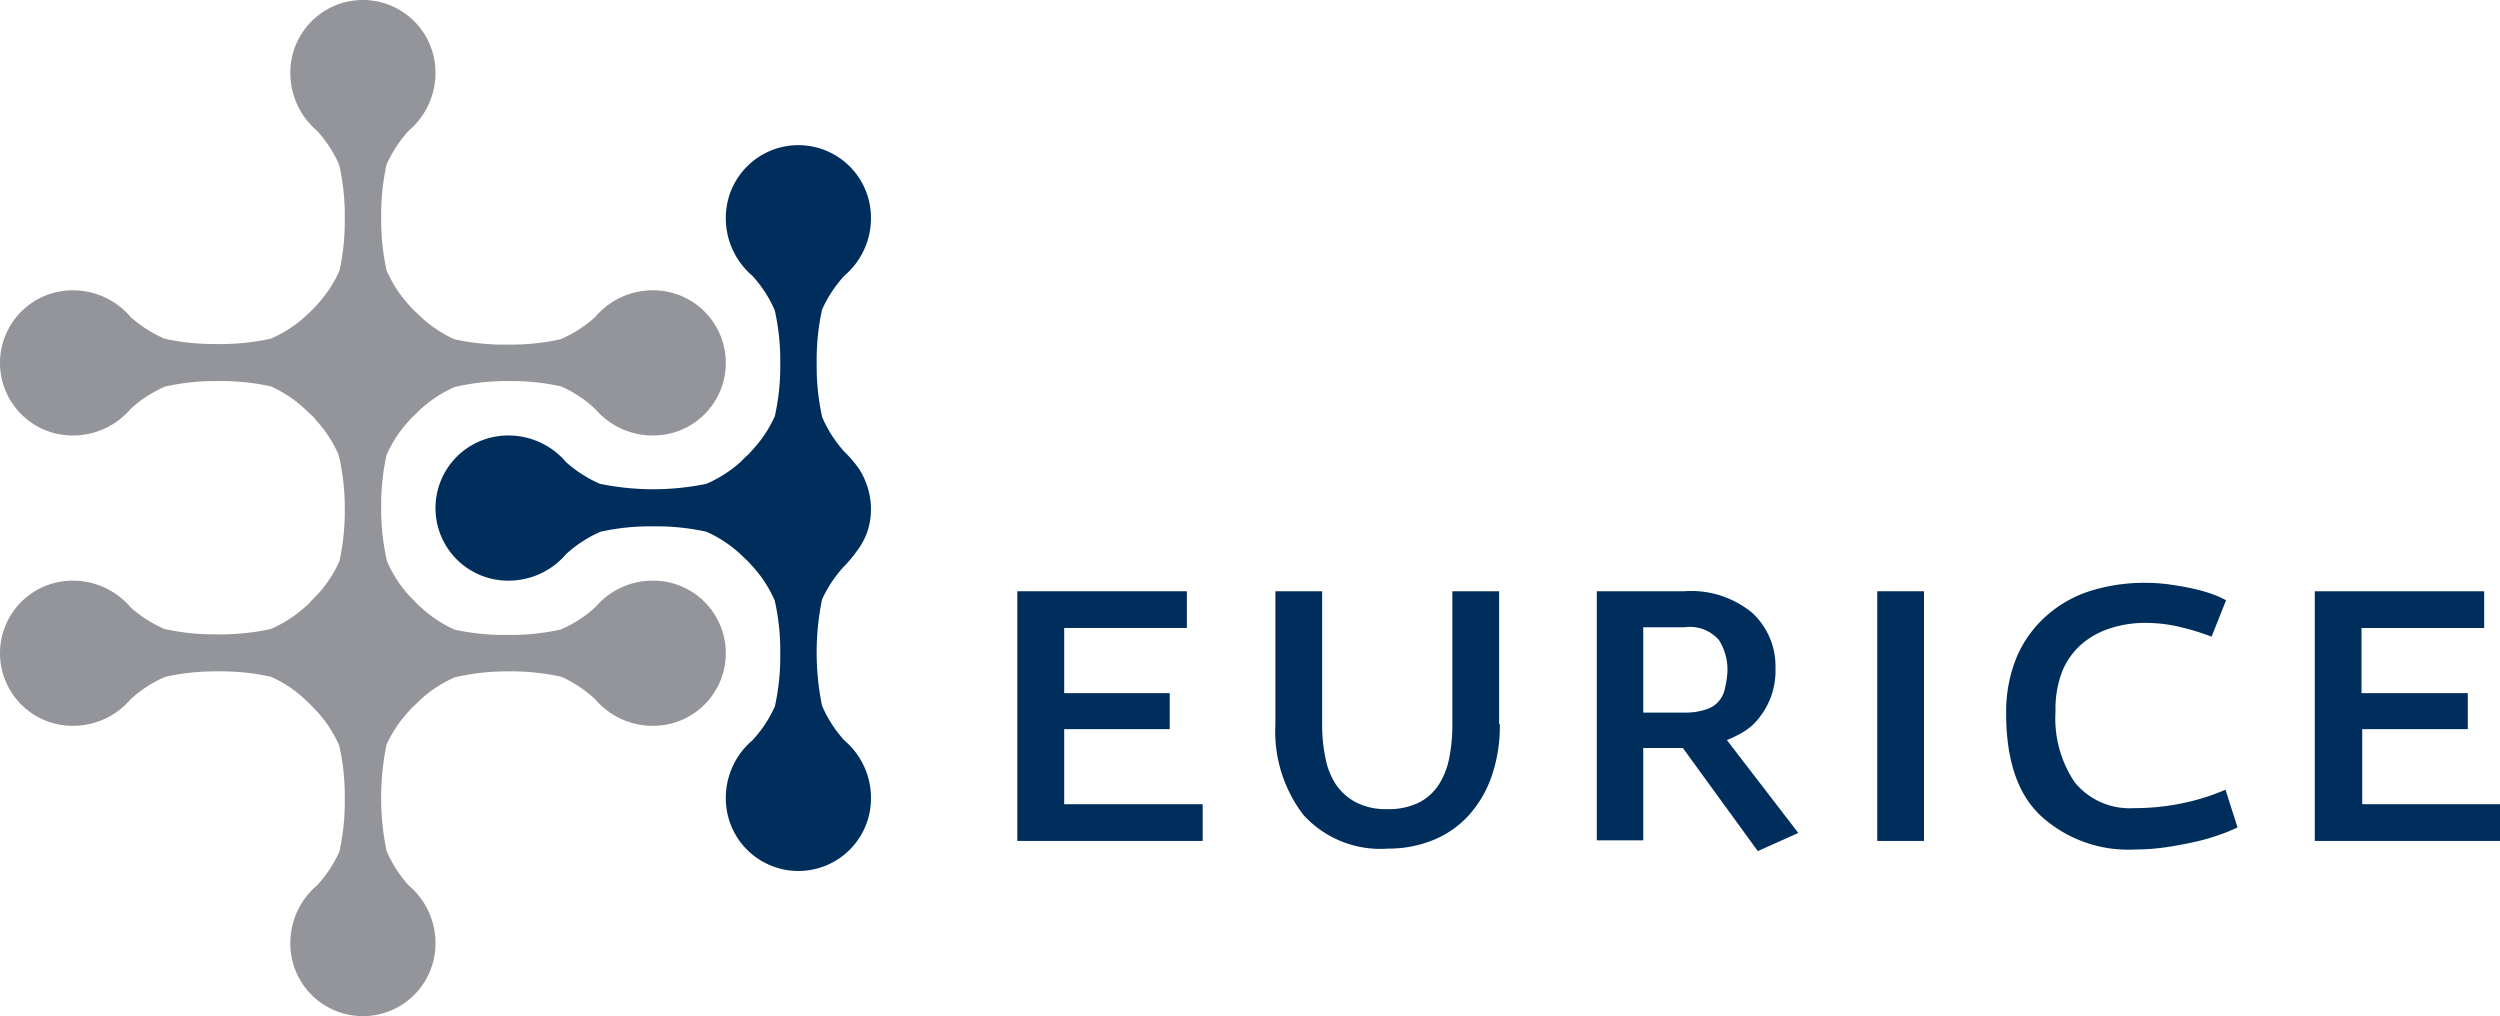
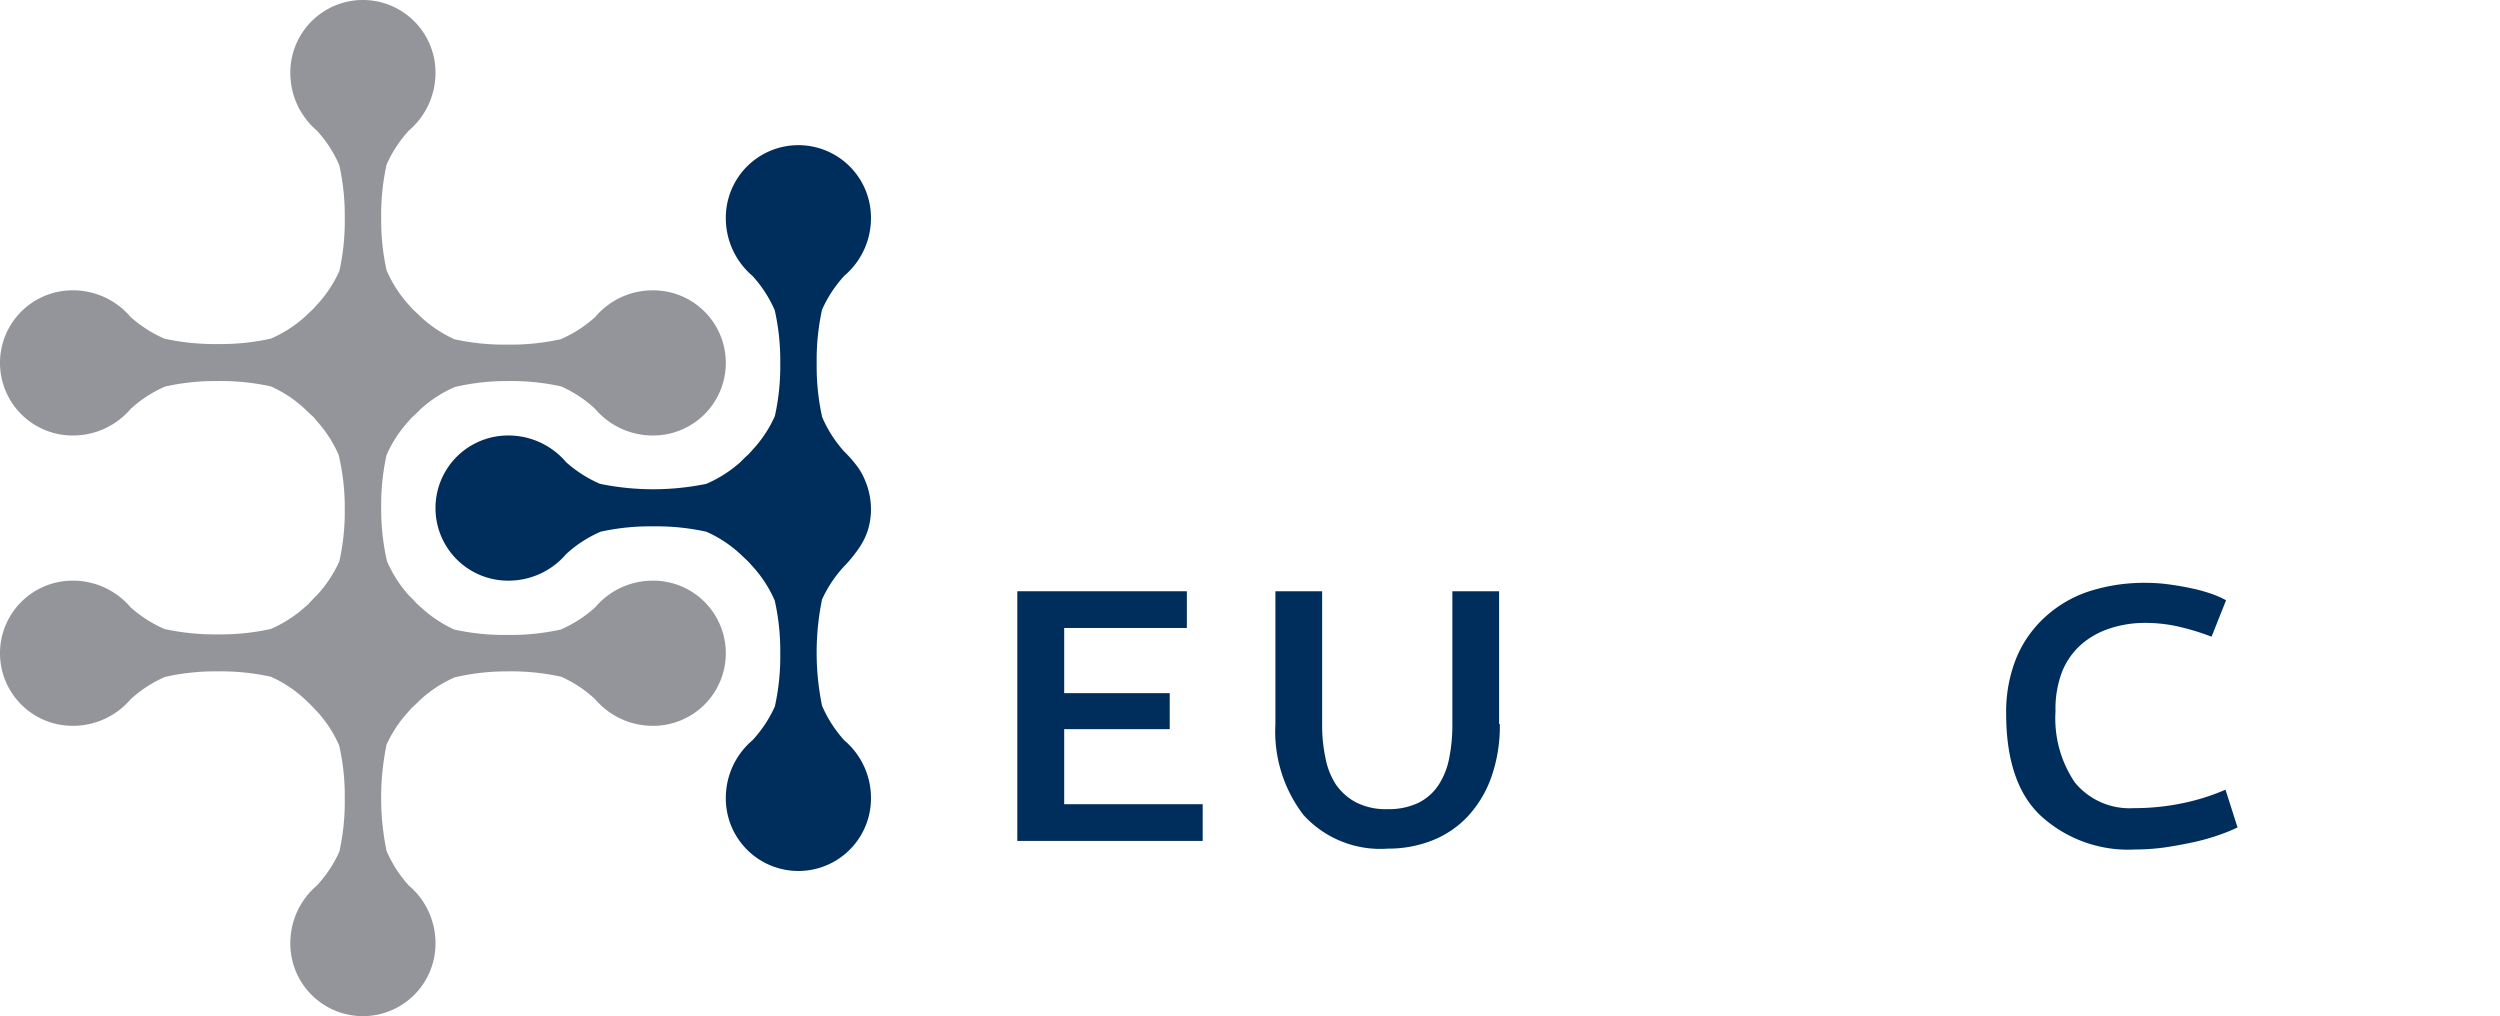
<svg xmlns="http://www.w3.org/2000/svg" width="172.22" height="70" viewBox="0 0 172.22 70">
  <defs>
    <style>.a{fill:#002e5c;}.b{fill:#94959a;}</style>
  </defs>
  <path class="a" d="M60,35s0,0,0,0,0,0,0,0a4.92,4.92,0,0,0-.15-1.13h0a4.5,4.5,0,0,0-.19-0.61h0l-0.11-.27v0a4.89,4.89,0,0,0-.38-0.7h0a8.3,8.3,0,0,0-1-1.17,8.62,8.62,0,0,1-1.53-2.38A16.07,16.07,0,0,1,56.26,25a16.09,16.09,0,0,1,.37-3.67A8.72,8.72,0,0,1,58.16,19,5.21,5.21,0,0,0,60,15a5,5,0,0,0-10,0,5.22,5.22,0,0,0,1.83,4,8.57,8.57,0,0,1,1.54,2.37A15.74,15.74,0,0,1,53.75,25a15.88,15.88,0,0,1-.37,3.66A8.46,8.46,0,0,1,51.83,31l-0.25.28c-0.2.18-.39,0.36-0.54,0.52a8.64,8.64,0,0,1-2.38,1.53,18.18,18.18,0,0,1-7.33,0A8.7,8.7,0,0,1,39,31.84,5.21,5.21,0,0,0,35,30a5,5,0,0,0,0,10,5.21,5.21,0,0,0,4-1.83,8.52,8.52,0,0,1,2.37-1.54A15.71,15.71,0,0,1,45,36.26a15.89,15.89,0,0,1,3.66.37A8.46,8.46,0,0,1,51,38.17l0.53,0.5L51.83,39a8.55,8.55,0,0,1,1.54,2.37A15.7,15.7,0,0,1,53.75,45a15.9,15.9,0,0,1-.37,3.66A8.51,8.51,0,0,1,51.83,51,5.21,5.21,0,0,0,50,55a5,5,0,0,0,10,0,5.2,5.2,0,0,0-1.84-4,8.68,8.68,0,0,1-1.53-2.38,18.19,18.19,0,0,1,0-7.33A8.71,8.71,0,0,1,58.16,39,8.34,8.34,0,0,0,59,38a5,5,0,0,0,.69-1.21h0a4.39,4.39,0,0,0,.19-0.63h0A4.87,4.87,0,0,0,60,35" />
  <path class="b" d="M50,25a5,5,0,0,0-5-5,5.19,5.19,0,0,0-4,1.84,8.67,8.67,0,0,1-2.38,1.53,16,16,0,0,1-3.66.37,16,16,0,0,1-3.66-.37A8.72,8.72,0,0,1,29,21.84c-0.15-.15-0.33-0.32-0.51-0.48L28.16,21a8.65,8.65,0,0,1-1.53-2.38A16,16,0,0,1,26.26,15a16,16,0,0,1,.37-3.66A8.68,8.68,0,0,1,28.16,9,5.22,5.22,0,0,0,30,5,5,5,0,0,0,20,5a5.22,5.22,0,0,0,1.83,4,8.52,8.52,0,0,1,1.54,2.37A15.72,15.72,0,0,1,23.75,15a15.88,15.88,0,0,1-.37,3.66A8.46,8.46,0,0,1,21.83,21l-0.26.29c-0.2.18-.38,0.36-0.54,0.51a8.66,8.66,0,0,1-2.38,1.53,16,16,0,0,1-3.66.37,16,16,0,0,1-3.66-.37A8.72,8.72,0,0,1,9,21.84,5.21,5.21,0,0,0,5,20,5,5,0,0,0,5,30a5.22,5.22,0,0,0,4-1.83,8.54,8.54,0,0,1,2.37-1.54A15.75,15.75,0,0,1,15,26.25a15.9,15.9,0,0,1,3.66.37A8.47,8.47,0,0,1,21,28.17c0.15,0.15.33,0.32,0.52,0.49s0.19,0.22.27,0.31a8.53,8.53,0,0,1,1.54,2.37A15.7,15.7,0,0,1,23.75,35a15.89,15.89,0,0,1-.37,3.66A8.47,8.47,0,0,1,21.83,41c-0.18.18-.39,0.39-0.6,0.63l-0.2.17a8.67,8.67,0,0,1-2.38,1.53,16.07,16.07,0,0,1-3.66.37,16.07,16.07,0,0,1-3.66-.37A8.74,8.74,0,0,1,9,41.84,5.21,5.21,0,0,0,5,40,5,5,0,0,0,5,50a5.22,5.22,0,0,0,4-1.83,8.56,8.56,0,0,1,2.37-1.54A15.73,15.73,0,0,1,15,46.25a15.89,15.89,0,0,1,3.66.37A8.49,8.49,0,0,1,21,48.17l0.35,0.33L21.83,49a8.52,8.52,0,0,1,1.54,2.37A15.72,15.72,0,0,1,23.75,55a15.88,15.88,0,0,1-.37,3.66A8.48,8.48,0,0,1,21.83,61,5.21,5.21,0,0,0,20,65a5,5,0,1,0,10,0,5.19,5.19,0,0,0-1.84-4,8.68,8.68,0,0,1-1.53-2.38,18.14,18.14,0,0,1,0-7.33A8.71,8.71,0,0,1,28.16,49l0.21-.24c0.23-.2.42-0.39,0.59-0.56a8.57,8.57,0,0,1,2.37-1.54A15.72,15.72,0,0,1,35,46.25a15.9,15.9,0,0,1,3.66.37A8.5,8.5,0,0,1,41,48.17,5.21,5.21,0,0,0,45,50a5,5,0,0,0,0-10,5.19,5.19,0,0,0-4,1.84,8.69,8.69,0,0,1-2.38,1.53,16.09,16.09,0,0,1-3.66.37,16.07,16.07,0,0,1-3.66-.37A8.73,8.73,0,0,1,29,41.84l-0.29-.26c-0.18-.2-0.36-0.39-0.52-0.54a8.67,8.67,0,0,1-1.53-2.38A16,16,0,0,1,26.26,35a16,16,0,0,1,.37-3.66A8.67,8.67,0,0,1,28.16,29c0.05-.05.12-0.14,0.17-0.2,0.24-.21.45-0.42,0.63-0.6a8.55,8.55,0,0,1,2.37-1.54A15.73,15.73,0,0,1,35,26.25a15.92,15.92,0,0,1,3.66.37A8.48,8.48,0,0,1,41,28.17,5.21,5.21,0,0,0,45,30a5,5,0,0,0,5-5" />
  <path class="a" d="M70.08,57.93V40.73H81.76v2.53H73.31v4.49h7.27v2.48H73.31V55.4h9.54v2.53H70.08Z" />
  <path class="a" d="M103.32,49.87a10.58,10.58,0,0,1-.59,3.68,7.81,7.81,0,0,1-1.61,2.68,6.73,6.73,0,0,1-2.44,1.66,8.2,8.2,0,0,1-3.07.57,7.16,7.16,0,0,1-5.81-2.31,9.45,9.45,0,0,1-1.94-6.27V40.73h3.22V50a10.57,10.57,0,0,0,.22,2.17A5.13,5.13,0,0,0,92,54a3.89,3.89,0,0,0,1.39,1.26,4.49,4.49,0,0,0,2.18.48,4.75,4.75,0,0,0,2.13-.43,3.54,3.54,0,0,0,1.39-1.22,5.14,5.14,0,0,0,.74-1.85,11.61,11.61,0,0,0,.22-2.32V40.73h3.22v9.15Z" />
-   <path class="a" d="M121.09,58.63l-5.16-7.1-0.3,0H113.2v6.36H110V40.73H116a6.63,6.63,0,0,1,4.7,1.48A5,5,0,0,1,122.31,46,5.43,5.43,0,0,1,122,48a5.31,5.31,0,0,1-.77,1.39,4,4,0,0,1-1.08,1,7.55,7.55,0,0,1-1.19.59l4.92,6.4ZM119,46.24a3.8,3.8,0,0,0-.58-2.14,2.64,2.64,0,0,0-2.36-.89H113.2v5.88H116a4.51,4.51,0,0,0,1.53-.22,1.86,1.86,0,0,0,1.3-1.47A5.71,5.71,0,0,0,119,46.24Z" />
-   <path class="a" d="M129.32,57.93V40.73h3.22v17.2h-3.22Z" />
  <path class="a" d="M154.14,57a11.7,11.7,0,0,1-1.22.5,14.66,14.66,0,0,1-1.74.5q-1,.22-2,0.37a15.13,15.13,0,0,1-2.09.15,8.92,8.92,0,0,1-6.47-2.29Q138.2,54,138.2,49.15a9.89,9.89,0,0,1,.7-3.82,7.88,7.88,0,0,1,2-2.84,8.33,8.33,0,0,1,3-1.75,12.4,12.4,0,0,1,3.94-.59,11.73,11.73,0,0,1,1.59.11q0.81,0.11,1.55.27a10.93,10.93,0,0,1,1.37.38,6.55,6.55,0,0,1,1,.44l-1,2.51a16.57,16.57,0,0,0-2.09-.65,10.22,10.22,0,0,0-2.48-.3,7.67,7.67,0,0,0-2.4.37,5.65,5.65,0,0,0-2,1.11,5,5,0,0,0-1.33,1.89A7.2,7.2,0,0,0,141.6,49a7.87,7.87,0,0,0,1.33,4.9A4.87,4.87,0,0,0,147,55.67a16.2,16.2,0,0,0,3.31-.33,15,15,0,0,0,3-.94Z" />
-   <path class="a" d="M159.46,57.93V40.73h11.67v2.53h-8.45v4.49H170v2.48h-7.27V55.4h9.54v2.53H159.46Z" />
</svg>